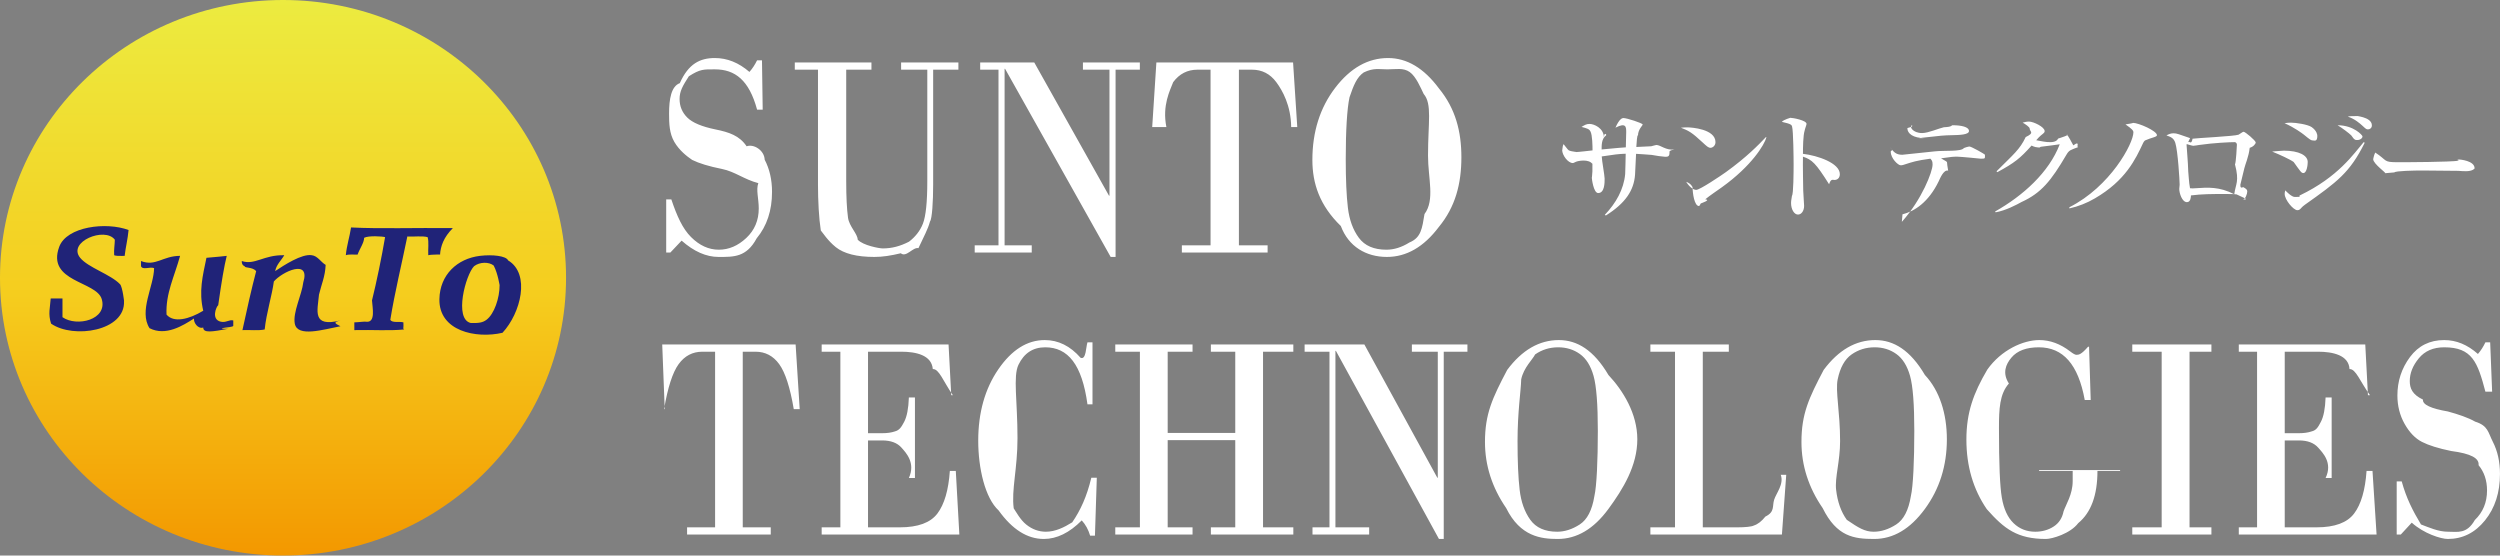
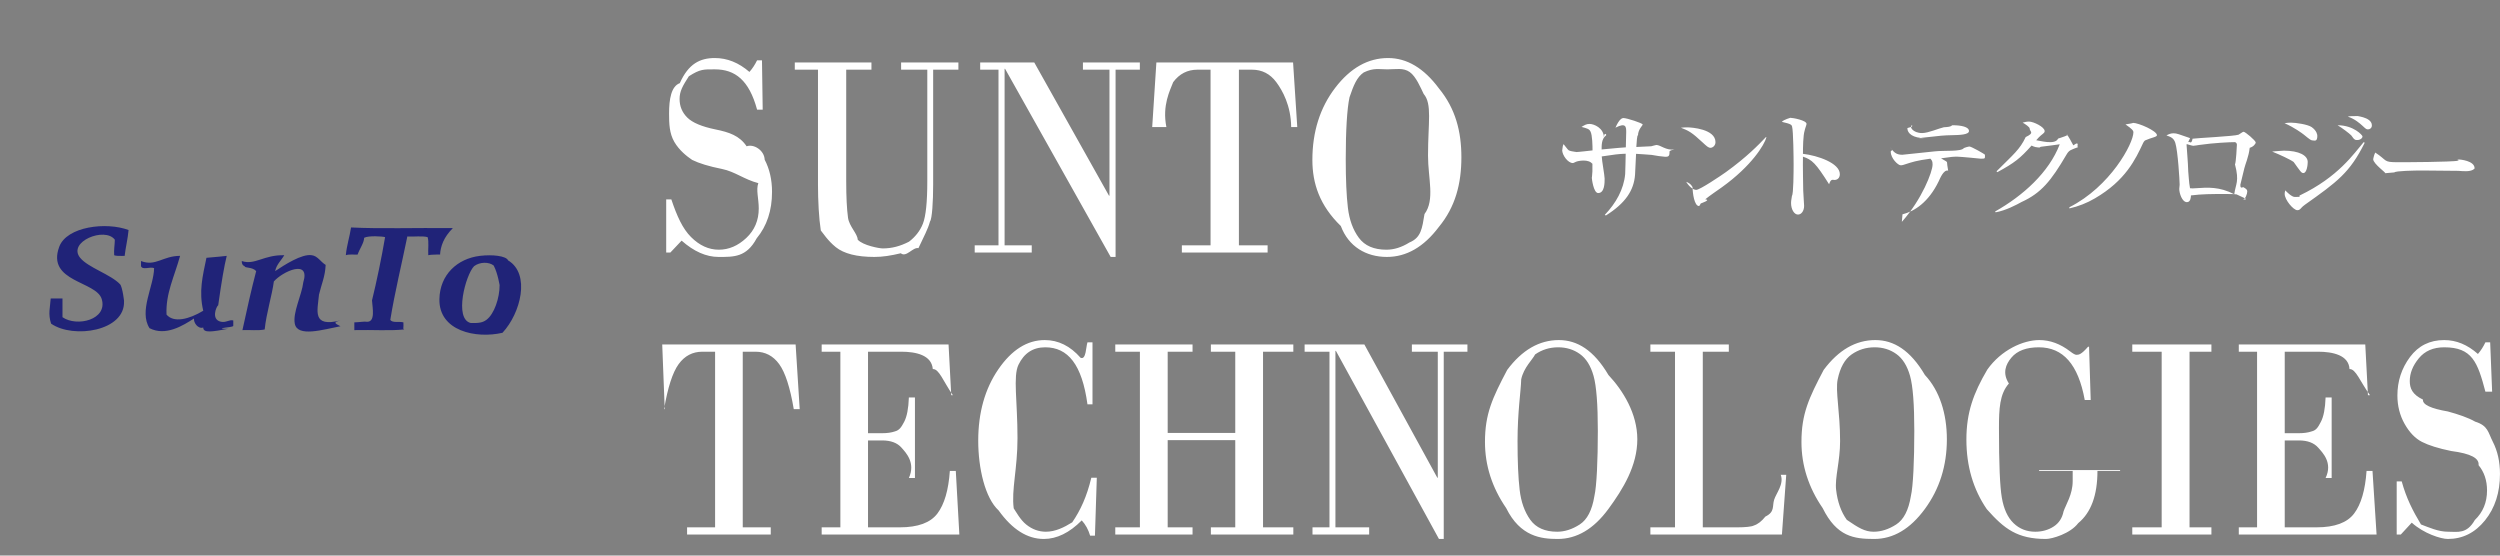
<svg xmlns="http://www.w3.org/2000/svg" width="270px" height="60px">
  <rect width="100%" height="100%" fill="#808080" stroke="none" />
  <defs>
    <linearGradient id="PSgrad_0" x1="0%" x2="0%" y1="100%" y2="0%">
      <stop offset="0%" stop-color="rgb(243,152,0)" stop-opacity="1" />
      <stop offset="47%" stop-color="rgb(245,205,30)" stop-opacity="1" />
      <stop offset="100%" stop-color="rgb(236,235,64)" stop-opacity="1" />
    </linearGradient>
  </defs>
-   <path fill-rule="evenodd" fill="url(#PSgrad_0)" d="M61.133,29.999 C61.133,46.567 47.448,59.998 30.566,59.998 C13.685,59.998 0.0,46.567 0.0,29.999 C0.0,13.430 13.685,0.0 30.566,0.0 C47.448,0.0 61.133,13.430 61.133,29.999 Z" />
  <path fill-rule="evenodd" fill="rgb(32, 35, 120)" d="M54.27,35.94 C51.408,36.603 47.388,35.760 47.455,32.305 C47.506,29.670 49.384,27.930 51.836,27.633 C53.190,27.469 54.67,27.637 54.875,28.121 C57.312,29.581 56.242,33.818 54.27,35.94 ZM53.320,28.679 C52.816,28.273 51.824,28.269 51.200,28.749 C50.30,29.649 48.996,34.47 50.847,34.885 C51.711,34.905 52.125,34.848 52.543,34.536 C53.366,33.924 53.964,32.202 53.957,30.771 C53.953,30.86 53.792,29.59 53.320,28.679 ZM46.253,27.564 C46.211,26.931 46.341,26.129 46.183,25.611 C45.588,25.454 44.703,25.584 43.992,25.541 C43.373,28.576 42.641,31.539 42.154,34.536 C42.347,34.904 43.126,34.693 43.568,34.815 C43.613,35.50 43.477,35.463 43.639,35.582 C41.990,35.744 40.34,35.605 38.268,35.652 C38.268,35.373 38.268,35.94 38.268,34.815 C38.708,34.808 39.46,34.699 39.540,34.745 C40.6,34.88 40.22,33.220 40.176,32.444 C40.651,30.53 41.226,27.765 41.589,25.611 C41.3,25.522 39.803,25.429 39.328,25.681 C39.32,26.226 38.838,26.871 38.621,27.494 C38.194,27.514 37.669,27.438 37.349,27.564 C37.449,26.477 37.759,25.597 37.914,24.565 C41.166,24.727 44.722,24.589 48.91,24.635 C47.913,25.629 47.587,26.583 47.525,27.494 C47.80,27.496 46.602,27.466 46.253,27.564 ZM36.77,35.234 C34.912,35.588 32.119,36.455 31.837,34.954 C31.606,33.734 32.596,31.856 32.755,30.492 C33.55,27.926 30.501,29.324 29.575,30.4 C29.392,31.846 28.755,33.857 28.586,35.582 C27.914,35.732 26.969,35.614 26.183,35.652 C26.678,33.349 27.158,31.228 27.667,29.28 C27.255,28.807 26.444,28.979 26.42,28.749 C26.151,28.647 26.104,28.392 26.112,28.191 C27.517,28.67 28.481,27.507 30.70,27.564 C30.4,28.103 29.854,28.559 29.717,29.28 C30.656,28.652 32.61,27.379 33.674,27.564 C34.302,27.635 34.646,28.3 35.17,28.609 C35.121,29.848 34.717,30.703 34.451,31.817 C34.29,33.594 33.674,35.375 36.77,34.606 C35.980,34.813 36.118,34.909 36.77,35.234 ZM23.992,35.443 C23.880,35.469 23.993,35.532 24.63,35.512 C22.927,35.827 21.948,35.999 21.95,35.373 C21.38,35.56 20.888,34.833 20.953,34.397 C19.787,35.143 17.900,36.348 16.148,35.443 C14.973,33.603 16.621,30.907 16.642,28.958 C16.219,28.773 15.406,29.2 15.229,28.749 C15.229,28.563 15.229,28.377 15.229,28.191 C16.814,28.81 17.560,27.637 19.45,27.633 C18.842,29.852 17.879,31.686 17.985,33.978 C18.763,34.888 20.394,34.5 21.95,33.560 C21.457,31.464 21.885,29.823 22.296,27.842 C23.71,27.737 23.832,27.690 24.487,27.633 C24.213,28.741 23.932,30.368 23.568,32.96 C23.354,33.113 22.774,34.509 23.851,34.745 C24.422,34.871 24.745,34.494 25.194,34.606 C25.194,34.792 25.194,34.978 25.194,35.164 C25.22,35.338 24.462,35.331 23.992,35.443 ZM12.331,27.564 C12.286,26.937 12.394,26.462 12.402,25.890 C11.336,24.454 7.252,26.118 8.657,27.842 C9.523,28.905 11.945,29.624 12.968,30.701 C13.238,30.987 13.444,32.8 13.391,32.514 C13.56,35.754 7.918,36.626 5.52,34.954 C5.171,33.913 5.415,33.193 5.476,32.235 C5.900,32.235 6.324,32.235 6.748,32.235 C6.748,32.909 6.748,33.583 6.748,34.257 C8.296,35.338 11.642,34.532 10.989,32.305 C10.413,30.344 4.996,30.471 6.395,26.657 C7.204,24.453 11.491,23.938 13.886,24.844 C13.797,25.826 13.574,26.674 13.462,27.633 C13.96,27.599 12.585,27.708 12.331,27.564 Z" />
  <path fill-rule="evenodd" fill="rgb(255, 255, 255)" d="M264.36,44.436 C265.473,44.737 266.568,45.105 267.320,45.539 C268.72,45.973 268.706,46.695 269.223,47.705 C269.740,48.715 269.998,49.875 269.998,51.180 C269.998,53.191 269.459,54.865 268.379,56.202 C267.299,57.539 265.961,58.208 264.364,58.208 C263.62,58.208 261.763,57.621 260.470,56.447 L259.284,57.733 L258.843,57.733 L258.843,51.992 L259.385,51.992 C259.881,53.798 260.574,55.156 261.465,56.64 C262.356,56.973 263.330,57.426 264.389,57.426 C265.439,57.426 266.404,57.7 267.282,56.163 C268.160,55.322 268.600,54.258 268.600,52.972 C268.600,51.890 268.295,50.979 267.686,50.239 C267.77,49.498 266.89,48.989 264.724,48.708 C263.358,48.428 262.309,48.101 261.578,47.728 C260.847,47.355 260.221,46.708 259.700,45.784 C259.179,44.860 258.919,43.836 258.919,42.714 C258.919,41.163 259.373,39.777 260.280,38.558 C261.188,37.338 262.419,36.727 263.973,36.727 C265.276,36.727 266.490,37.227 267.616,38.229 C267.927,37.871 268.196,37.452 268.423,36.972 L268.939,36.972 L269.15,42.300 L268.423,42.300 C267.582,39.106 266.99,37.509 263.973,37.509 C262.796,37.509 261.883,37.905 261.232,38.696 C260.581,39.487 260.255,40.305 260.255,41.152 C260.255,41.938 260.526,42.606 261.68,43.157 C261.610,43.709 262.599,44.135 264.36,44.436 ZM266.330,18.490 C266.109,18.490 265.763,18.478 265.487,18.451 C265.224,18.439 261.849,18.414 261.614,18.414 C260.812,18.414 258.696,18.451 258.60,18.618 C257.811,18.682 257.700,18.707 257.590,18.707 C257.78,18.707 256.304,17.699 256.304,17.188 C256.304,17.23 256.359,16.805 256.525,16.474 C257.9,17.367 257.341,17.520 258.986,17.520 C259.789,17.520 264.587,17.508 265.58,17.354 C265.265,17.291 265.432,17.226 265.611,17.226 C265.639,17.226 267.257,17.341 267.257,18.18 C267.257,18.235 266.994,18.490 266.330,18.490 ZM241.79,57.733 L241.79,56.952 L243.764,56.952 L243.764,37.984 L241.79,37.984 L241.79,37.202 L255.449,37.202 L255.739,42.683 L255.96,42.683 C254.877,41.19 254.428,39.821 253.747,39.86 C253.67,38.351 251.932,37.984 250.344,37.984 L246.751,37.984 L246.751,46.786 L248.276,46.786 C248.814,46.786 249.270,46.723 249.644,46.595 C250.18,46.468 250.354,46.123 250.652,45.562 C250.951,45.0 251.121,44.123 251.163,42.928 L251.819,42.928 L251.819,51.624 L251.163,51.624 C251.96,49.971 250.833,48.882 250.375,48.356 C249.917,47.830 249.218,47.567 248.276,47.567 L246.751,47.567 L246.751,56.952 L250.192,56.952 C252.142,56.952 253.493,56.455 254.245,55.460 C254.997,54.464 255.444,52.932 255.588,50.859 L256.230,50.859 L256.67,57.733 L241.79,57.733 ZM255.748,13.973 C255.568,13.973 255.527,13.935 255.153,13.590 C254.863,13.322 254.310,12.836 253.563,12.595 C253.729,12.556 253.853,12.530 254.75,12.530 C254.144,12.530 256.163,12.569 256.163,13.539 C256.163,13.833 255.942,13.973 255.748,13.973 ZM255.15,14.725 C255.15,14.980 254.807,15.121 254.656,15.121 C254.420,15.121 254.310,15.19 253.936,14.623 C253.743,14.419 252.900,13.782 252.457,13.526 C254.213,13.526 255.15,14.62 255.15,14.725 ZM249.815,15.172 C249.594,15.172 249.511,15.109 248.806,14.534 C248.626,14.394 247.768,13.755 246.731,13.309 C246.980,13.271 247.118,13.245 247.409,13.245 C247.948,13.245 249.248,13.436 249.663,13.730 C250.216,14.126 250.271,14.547 250.271,14.674 C250.271,15.32 249.967,15.172 249.815,15.172 ZM247.837,21.272 C248.73,21.272 248.197,21.208 248.377,21.106 C252.56,19.1 254.213,16.589 255.278,15.351 L255.389,15.415 C253.785,18.656 252.415,19.639 248.943,22.102 C248.764,22.229 248.626,22.357 248.585,22.408 C248.404,22.612 248.321,22.701 248.114,22.701 C247.685,22.701 246.745,21.578 246.745,20.940 C246.745,20.826 246.759,20.736 246.814,20.557 C246.938,20.711 247.505,21.272 247.837,21.272 ZM249.234,17.495 C249.234,17.826 249.13,18.69 248.764,18.69 C248.529,18.69 248.446,18.5 247.713,17.495 C247.36,17.23 246.192,16.691 245.389,16.371 C245.708,16.321 246.81,16.270 246.634,16.270 C248.308,16.270 249.234,16.793 249.234,17.495 ZM242.386,18.184 C242.345,18.349 241.958,19.919 241.958,19.945 C241.958,20.21 241.985,20.34 242.275,20.213 C242.566,20.379 242.705,20.468 242.705,20.673 C242.705,20.928 242.497,21.55 242.220,21.55 C242.96,21.55 242.41,21.42 241.543,20.991 C241.239,20.953 240.990,20.953 240.132,20.953 C238.956,20.953 237.781,20.953 236.619,21.106 C236.619,21.234 236.606,21.833 236.190,21.833 C235.665,21.833 235.360,20.864 235.360,20.404 C235.360,20.328 235.402,19.958 235.402,19.945 C235.402,19.52 235.209,16.295 234.932,15.427 C234.766,14.929 234.489,14.803 233.977,14.623 C234.143,14.534 234.406,14.394 234.725,14.394 C235.126,14.394 235.319,14.509 236.53,14.917 C236.204,15.6 236.301,15.32 236.412,15.32 C236.509,15.32 236.675,15.6 236.799,14.980 C237.131,14.917 241.349,14.713 241.764,14.547 C241.861,14.509 242.207,14.228 242.304,14.228 C242.483,14.228 243.617,15.185 243.617,15.389 C243.617,15.529 243.36,15.861 242.968,15.963 C242.870,16.91 242.470,17.788 242.386,18.184 ZM241.349,15.351 C240.824,15.351 239.109,15.427 237.504,15.657 C237.421,15.670 236.979,15.746 236.868,15.746 C236.758,15.746 236.190,15.568 236.190,15.568 C236.149,15.568 236.149,15.619 236.149,15.644 C236.149,15.823 236.315,17.622 236.329,18.5 C236.356,18.631 236.398,19.754 236.522,20.328 C236.758,20.353 236.840,20.353 237.145,20.328 C238.431,20.238 239.717,20.149 241.3,20.98 C241.45,19.843 241.87,19.625 241.377,17.750 C241.487,17.61 241.585,15.721 241.585,15.619 C241.585,15.479 241.474,15.351 241.349,15.351 ZM231.458,15.440 C230.643,17.188 229.564,19.499 226.245,21.425 C225.401,21.923 224.461,22.293 223.492,22.510 L223.492,22.382 C227.918,20.149 230.407,15.491 230.407,14.292 C230.407,14.11 230.283,13.935 229.551,13.436 C230.62,13.271 230.297,13.271 230.366,13.271 C230.975,13.271 232.95,14.139 232.95,14.598 C232.95,14.803 232.40,14.840 231.653,15.172 C231.569,15.236 231.500,15.364 231.458,15.440 ZM223.186,16.691 C221.513,19.536 220.47,20.838 218.318,21.821 C217.793,22.114 216.617,22.739 215.525,22.931 L215.470,22.842 C218.498,21.132 221.29,18.618 222.453,15.581 C222.135,15.619 221.29,15.759 220.434,15.848 C220.365,15.861 220.144,15.938 220.47,15.938 C219.909,15.938 219.674,15.861 219.411,15.721 C218.166,17.112 217.572,17.584 215.718,18.592 L215.621,18.502 C217.502,16.627 218.14,16.14 218.775,14.803 C219.79,14.317 219.203,14.24 219.203,13.871 C219.203,13.730 218.734,13.398 218.443,13.245 C218.664,13.182 218.899,13.130 219.134,13.130 C219.619,13.130 220.822,13.717 220.822,14.152 C220.822,14.292 220.794,14.330 220.420,14.623 C220.241,14.776 220.185,14.840 219.909,15.147 C220.254,15.172 221.956,15.70 222.274,14.968 C222.426,14.917 223.7,14.534 223.145,14.534 C223.256,14.534 223.325,14.585 223.919,15.70 C224.321,15.402 224.390,15.479 224.390,15.606 C224.390,15.785 224.307,15.810 224.44,15.887 C223.643,16.2 223.477,16.193 223.186,16.691 ZM220.248,36.727 C221.408,36.727 222.518,37.137 223.576,37.952 C223.895,38.197 224.118,38.320 224.245,38.320 C224.513,38.320 224.782,38.29 225.51,37.447 L225.618,37.447 L225.795,43.20 L225.152,43.20 C224.454,39.346 222.803,37.509 220.198,37.509 C218.845,37.509 217.858,37.879 217.236,38.619 C216.614,39.359 216.234,40.293 216.96,41.420 C215.957,42.548 215.888,44.158 215.888,46.251 C215.888,50.17 215.990,52.512 216.196,53.737 C216.402,54.962 216.824,55.883 217.463,56.501 C218.102,57.118 218.882,57.426 219.807,57.426 C220.547,57.426 221.204,57.243 221.780,56.875 C222.356,56.508 222.717,55.960 222.864,55.231 C223.11,54.501 223.85,53.411 223.85,51.962 L223.85,50.859 L220.223,50.859 L220.223,50.77 L228.971,50.77 L228.971,50.859 L226.525,50.859 C226.525,53.482 225.833,55.363 224.446,56.501 C223.59,57.639 221.610,58.208 220.97,58.208 C217.887,58.208 216.47,57.136 214.576,54.993 C213.106,52.849 212.371,50.344 212.371,47.476 C212.371,44.566 213.122,42.48 214.627,39.921 C216.131,37.791 218.5,36.727 220.248,36.727 ZM213.904,17.137 C213.891,17.137 211.775,16.920 211.373,16.920 C210.973,16.920 210.751,16.933 209.631,17.10 C210.226,17.431 210.281,17.469 210.281,17.559 C210.281,17.648 210.32,17.980 210.4,18.43 C209.894,18.286 209.492,19.358 209.382,19.574 C208.275,21.859 206.755,22.829 205.468,23.147 L205.399,23.96 C207.585,21.514 208.718,18.529 208.718,17.775 C208.718,17.406 208.649,17.328 208.483,17.137 C206.948,17.341 206.505,17.508 205.786,17.737 C205.607,17.801 205.441,17.852 205.275,17.852 C204.985,17.852 204.2,17.100 204.2,16.385 C204.2,16.167 204.58,16.40 204.113,15.887 C204.500,16.385 204.735,16.716 205.454,16.716 C205.482,16.716 205.524,16.704 205.551,16.704 C206.21,16.640 208.483,16.397 208.968,16.346 C209.977,16.232 211.830,16.40 212.10,15.989 C212.121,15.963 212.590,15.823 212.701,15.823 C212.895,15.823 214.375,16.65 214.375,16.716 C214.375,17.137 214.43,17.137 213.904,17.137 ZM210.862,14.598 C209.853,14.623 209.839,14.623 207.211,14.917 L207.87,14.917 C206.630,14.917 205.994,14.432 205.994,13.845 C205.994,13.794 206.7,13.717 206.49,13.526 C206.173,13.666 206.575,14.37 207.585,14.37 C208.248,14.37 209.368,13.871 209.935,13.743 C210.88,13.705 210.738,13.526 210.875,13.526 C211.83,13.526 212.65,13.705 212.65,14.152 C212.65,14.560 211.568,14.585 210.862,14.598 ZM210.262,47.444 C210.262,50.303 209.470,52.811 207.886,54.970 C206.302,57.129 204.477,58.208 202.409,58.208 C200.224,58.208 198.370,57.96 196.845,54.870 C195.319,52.646 194.557,50.266 194.557,47.736 C194.557,44.694 195.357,42.99 196.957,39.950 C198.558,37.801 200.418,36.727 202.536,36.727 C204.527,36.727 206.312,37.820 207.892,40.5 C209.473,42.188 210.262,44.669 210.262,47.444 ZM206.286,40.601 C205.979,39.509 205.487,38.720 204.810,38.236 C204.134,37.751 203.350,37.509 202.460,37.509 C201.535,37.509 200.706,37.767 199.970,38.281 C199.235,38.797 198.735,39.693 198.470,40.969 C198.206,42.244 198.73,44.470 198.73,47.644 C198.73,49.838 198.149,51.589 198.300,52.895 C198.451,54.202 198.836,55.283 199.454,56.141 C200.71,56.998 201.39,57.426 202.359,57.426 C203.165,57.426 203.974,57.167 204.785,56.646 C205.596,56.126 206.126,55.103 206.374,53.577 C206.622,52.52 206.745,49.706 206.745,46.541 C206.745,43.673 206.592,41.693 206.286,40.601 ZM198.136,19.434 C197.914,19.434 197.735,19.294 197.541,19.90 C196.102,17.622 195.715,17.252 194.719,16.920 C194.692,17.712 194.748,20.506 194.748,20.583 C194.748,20.838 194.844,22.0 194.844,22.229 C194.844,22.778 194.553,23.173 194.180,23.173 C193.779,23.173 193.434,22.625 193.434,21.923 C193.434,21.782 193.434,21.731 193.531,21.144 C193.697,20.98 193.710,18.516 193.710,17.750 C193.710,17.100 193.682,14.139 193.544,13.666 C193.502,13.500 193.461,13.385 192.438,13.16 C192.659,12.901 193.4,12.722 193.351,12.722 C193.613,12.722 195.107,12.990 195.107,13.385 C195.107,13.488 194.927,13.922 194.900,14.11 C194.734,14.636 194.719,15.925 194.719,16.614 C196.297,16.793 198.702,17.610 198.702,18.809 C198.702,19.268 198.385,19.434 198.136,19.434 ZM192.447,57.733 L178.241,57.733 L178.241,56.952 L180.901,56.952 L180.901,37.984 L178.241,37.984 L178.241,37.202 L186.712,37.202 L186.712,37.984 L183.901,37.984 L183.901,56.952 L187.695,56.952 C188.426,56.952 189.2,56.886 189.422,56.753 C189.842,56.621 190.255,56.300 190.663,55.789 C191.71,55.279 191.386,54.671 191.609,53.967 C191.831,53.262 192.69,52.282 192.321,51.28 L192.913,51.28 L192.447,57.733 ZM184.165,21.527 C184.82,21.591 183.765,21.935 183.681,21.974 C183.612,22.12 183.543,22.25 183.488,22.25 C182.990,22.25 182.8,20.864 182.8,20.238 C182.8,20.21 182.63,19.805 182.105,19.639 C182.548,20.328 182.962,20.506 183.197,20.506 C183.585,20.506 185.894,18.949 186.392,18.592 C188.646,16.971 189.974,15.593 190.721,14.803 L190.776,14.827 C190.555,15.644 189.172,17.916 185.978,20.213 C185.465,20.583 184.636,21.132 184.165,21.527 ZM184.732,15.963 C184.497,15.963 184.318,15.785 183.847,15.351 C182.714,14.292 182.36,14.11 181.538,13.794 C181.787,13.768 181.953,13.755 182.216,13.755 C182.685,13.755 185.272,13.935 185.272,15.351 C185.272,15.746 184.954,15.963 184.732,15.963 ZM179.834,16.933 C179.683,16.933 178.631,16.793 178.37,16.729 C177.650,16.678 177.234,16.640 176.695,16.614 C176.668,16.971 176.612,18.541 176.585,18.873 C176.460,20.557 175.561,21.935 173.431,23.276 L173.321,23.199 C174.510,21.961 175.368,20.455 175.519,18.796 C175.548,18.451 175.561,16.920 175.575,16.601 C174.773,16.627 174.358,16.691 172.989,16.895 C172.989,17.277 173.30,18.949 173.30,19.294 C173.30,19.741 173.30,20.85 172.602,20.85 C172.104,20.85 171.910,19.319 171.910,19.115 C171.910,19.64 171.965,18.579 171.979,18.516 L171.979,18.18 C171.979,17.469 171.979,17.418 171.993,17.73 C171.620,17.137 170.416,17.367 170.182,17.482 C169.946,17.597 169.919,17.610 169.863,17.610 C169.338,17.610 168.715,16.755 168.715,16.206 C168.715,16.65 168.715,15.759 168.868,15.568 C168.965,15.670 169.310,16.167 169.421,16.232 C169.725,16.397 170.57,16.423 170.182,16.423 C170.472,16.423 171.731,16.270 171.993,16.244 C171.993,15.773 171.979,14.598 171.772,14.202 C171.633,13.922 171.412,13.871 170.804,13.705 C171.191,13.475 171.343,13.385 171.689,13.385 C172.118,13.385 173.224,13.806 173.224,14.88 C173.224,14.177 173.58,14.547 173.44,14.636 C172.961,14.994 172.975,15.708 172.975,16.142 C174.814,15.963 175.21,15.938 175.589,15.913 C175.603,15.606 175.630,14.509 175.630,14.279 C175.630,13.730 175.630,13.194 174.468,13.79 C174.884,12.824 175.21,12.747 175.326,12.747 C175.685,12.747 177.41,13.3 177.41,13.449 C177.41,13.551 176.917,13.973 176.902,14.62 C176.806,14.534 176.751,15.402 176.723,15.874 C176.847,15.861 178.244,15.810 178.327,15.797 C178.424,15.785 178.797,15.657 178.880,15.657 C179.351,15.657 179.918,16.27 180.84,16.142 C180.263,16.270 180.305,16.308 180.305,16.499 C180.305,16.908 180.125,16.933 179.834,16.933 ZM173.713,40.5 C175.293,42.188 176.83,44.669 176.83,47.444 C176.83,50.303 175.290,52.811 173.707,54.970 C172.123,57.129 170.297,58.208 168.230,58.208 C166.45,58.208 164.190,57.96 162.665,54.870 C161.139,52.646 160.377,50.266 160.377,47.736 C160.377,44.694 161.177,42.99 162.778,39.950 C164.379,37.801 166.238,36.727 168.356,36.727 C170.347,36.727 172.133,37.820 173.713,40.5 ZM168.281,37.509 C167.356,37.509 166.526,37.767 165.791,38.281 C165.55,38.797 164.556,39.693 164.290,40.969 C164.26,42.244 163.894,44.470 163.894,47.644 C163.894,49.838 163.969,51.589 164.121,52.895 C164.272,54.202 164.656,55.283 165.274,56.141 C165.891,56.998 166.859,57.426 168.179,57.426 C168.986,57.426 169.795,57.167 170.606,56.646 C171.417,56.126 171.946,55.103 172.194,53.577 C172.442,52.52 172.566,49.706 172.566,46.541 C172.566,43.673 172.413,41.693 172.106,40.601 C171.799,39.509 171.307,38.720 170.631,38.236 C169.954,37.751 169.171,37.509 168.281,37.509 ZM155.924,58.208 L155.407,58.208 L144.276,37.891 L144.227,37.891 L144.227,56.952 L147.87,56.952 L147.87,57.733 L141.75,57.733 L141.75,56.952 L143.584,56.952 L143.584,37.984 L140.898,37.984 L140.898,37.202 L147.352,37.202 L155.230,51.594 L155.281,51.594 L155.281,37.984 L152.482,37.984 L152.482,37.202 L158.482,37.202 L158.482,37.984 L155.924,37.984 L155.924,58.208 ZM149.783,27.749 C147.544,27.749 145.643,26.637 144.81,24.411 C142.517,22.186 141.737,19.808 141.737,17.276 C141.737,14.235 142.557,11.640 144.197,9.491 C145.837,7.342 147.743,6.268 149.912,6.268 C151.953,6.268 153.782,7.361 155.402,9.545 C157.20,11.729 157.830,14.210 157.830,16.985 C157.830,19.844 157.18,22.352 155.395,24.511 C153.772,26.670 151.902,27.749 149.783,27.749 ZM153.755,10.142 C153.440,9.50 152.937,8.261 152.244,7.777 C151.550,7.292 150.747,7.49 149.835,7.49 C148.887,7.49 148.37,7.308 147.284,7.822 C146.531,8.338 146.18,9.234 145.747,10.509 C145.476,11.785 145.340,14.11 145.340,17.185 C145.340,19.379 145.417,21.130 145.572,22.436 C145.728,23.743 146.122,24.824 146.755,25.681 C147.387,26.539 148.379,26.968 149.732,26.968 C150.558,26.968 151.387,26.707 152.218,26.187 C153.49,25.666 153.591,24.644 153.846,23.118 C154.99,21.592 154.226,19.247 154.226,16.82 C154.226,13.215 154.69,11.234 153.755,10.142 ZM137.838,8.872 C137.171,7.973 136.295,7.525 135.210,7.525 L133.802,7.525 L133.802,26.493 L136.902,26.493 L136.902,27.273 L127.641,27.273 L127.641,26.493 L130.740,26.493 L130.740,7.525 L129.333,7.525 C128.248,7.525 127.371,7.973 126.704,8.872 C126.36,9.769 125.501,11.388 125.97,13.724 L124.438,13.724 L124.889,6.743 L139.652,6.743 L140.105,13.724 L139.446,13.724 C139.42,11.388 138.505,9.769 137.838,8.872 ZM120.482,27.749 L119.952,27.749 L108.548,7.432 L108.496,7.432 L108.496,26.493 L111.428,26.493 L111.428,27.273 L105.267,27.273 L105.267,26.493 L107.837,26.493 L107.837,7.525 L105.86,7.525 L105.86,6.743 L111.699,6.743 L119.772,21.134 L119.823,21.134 L119.823,7.525 L116.956,7.525 L116.956,6.743 L123.104,6.743 L123.104,7.525 L120.482,7.525 L120.482,27.749 ZM100.781,19.940 C100.781,21.738 100.667,23.64 100.439,23.921 C100.210,24.778 99.795,25.497 99.192,26.80 C98.589,26.661 97.868,27.85 97.29,27.351 C96.189,27.615 95.322,27.749 94.427,27.749 C92.532,27.749 91.145,27.396 90.267,26.693 C89.389,25.988 88.849,25.120 88.647,24.89 C88.444,23.59 88.342,21.676 88.342,19.940 L88.342,7.525 L85.837,7.525 L85.837,6.743 L94.116,6.743 L94.116,7.525 L91.391,7.525 L91.391,19.589 C91.391,21.253 91.456,22.558 91.585,23.508 C91.714,24.456 92.62,25.248 92.631,25.881 C93.200,26.514 94.99,26.830 95.330,26.830 C96.329,26.830 97.224,26.588 98.17,26.103 C98.809,25.618 99.362,24.967 99.677,24.150 C99.991,23.335 100.148,21.813 100.148,19.589 L100.148,7.525 L97.319,7.525 L97.319,6.743 L103.507,6.743 L103.507,7.525 L100.781,7.525 L100.781,19.940 ZM77.605,27.749 C76.270,27.749 74.940,27.161 73.614,25.988 L72.400,27.273 L71.949,27.273 L71.949,21.533 L72.504,21.533 C73.11,23.339 73.722,24.697 74.635,25.605 C75.547,26.514 76.546,26.968 77.632,26.968 C78.708,26.968 79.696,26.547 80.596,25.704 C81.495,24.862 81.945,23.798 81.945,22.513 C81.945,21.431 81.633,20.519 81.9,19.779 C80.385,19.39 79.373,18.530 77.973,18.248 C76.574,17.968 75.500,17.641 74.751,17.269 C74.2,16.896 73.361,16.249 72.826,15.325 C72.293,14.401 72.26,13.377 72.26,12.255 C72.26,10.704 72.491,9.318 73.420,8.98 C74.350,6.879 75.612,6.268 77.205,6.268 C78.540,6.268 79.784,6.769 80.938,7.769 C81.256,7.413 81.532,6.993 81.765,6.513 L82.294,6.513 L82.371,11.841 L81.765,11.841 C80.903,8.647 79.383,7.49 77.205,7.49 C75.999,7.49 75.63,7.445 74.396,8.237 C73.728,9.28 73.395,9.846 73.395,10.693 C73.395,11.479 73.673,12.147 74.228,12.698 C74.784,13.249 75.797,13.676 77.270,13.978 C78.742,14.278 79.864,14.646 80.635,15.80 C81.405,15.514 82.55,16.235 82.585,17.246 C83.114,18.256 83.379,19.415 83.379,20.721 C83.379,22.732 82.826,24.406 81.719,25.742 C80.612,27.80 79.241,27.749 77.605,27.749 ZM86.368,44.184 L85.726,44.184 C85.331,41.847 84.807,40.228 84.156,39.331 C83.505,38.432 82.650,37.984 81.591,37.984 L80.217,37.984 L80.217,56.952 L83.242,56.952 L83.242,57.733 L74.205,57.733 L74.205,56.952 L77.230,56.952 L77.230,37.984 L75.856,37.984 C74.797,37.984 73.942,38.432 73.290,39.331 C72.640,40.228 72.117,41.847 71.722,44.184 L71.79,44.184 L71.520,37.202 L85.927,37.202 L86.368,44.184 ZM102.734,42.683 L102.91,42.683 C101.872,41.19 101.423,39.821 100.742,39.86 C100.62,38.351 98.927,37.984 97.339,37.984 L93.746,37.984 L93.746,46.786 L95.272,46.786 C95.809,46.786 96.266,46.723 96.639,46.595 C97.14,46.468 97.350,46.123 97.648,45.562 C97.946,45.0 98.116,44.123 98.158,42.928 L98.814,42.928 L98.814,51.624 L98.158,51.624 C98.91,49.971 97.828,48.882 97.370,48.356 C96.912,47.830 96.213,47.567 95.272,47.567 L93.746,47.567 L93.746,56.952 L97.188,56.952 C99.137,56.952 100.488,56.455 101.240,55.460 C101.992,54.464 102.440,52.932 102.583,50.859 L103.226,50.859 L103.61,57.733 L88.74,57.733 L88.74,56.952 L90.760,56.952 L90.760,37.984 L88.74,37.984 L88.74,37.202 L102.444,37.202 L102.734,42.683 ZM112.833,36.727 C114.296,36.727 115.585,37.366 116.703,38.641 C117.31,38.9 117.278,37.452 117.446,36.972 L117.989,36.972 L117.989,43.67 L117.446,43.67 C116.859,39.361 115.337,37.509 112.884,37.509 C111.564,37.509 110.602,38.136 109.997,39.392 C109.393,40.647 109.89,43.290 109.89,47.322 C109.89,50.639 109.220,52.895 109.481,54.90 C109.741,55.283 110.193,56.139 110.836,56.653 C111.478,57.169 112.187,57.426 112.959,57.426 C113.968,57.426 114.915,56.965 115.802,56.41 C116.688,55.118 117.375,53.635 117.863,51.594 L118.455,51.594 L118.254,57.855 L117.736,57.855 C117.543,57.203 117.241,56.651 116.829,56.202 C115.502,57.539 114.136,58.208 112.733,58.208 C110.950,58.208 109.325,57.182 107.854,55.131 C106.383,53.78 105.649,50.567 105.649,47.598 C105.649,44.566 106.371,41.997 107.817,39.889 C109.262,37.783 110.935,36.727 112.833,36.727 ZM128.795,37.984 L126.110,37.984 L126.110,46.756 L133.408,46.756 L133.408,37.984 L130.774,37.984 L130.774,37.202 L139.68,37.202 L139.68,37.984 L136.408,37.984 L136.408,56.952 L139.68,56.952 L139.68,57.733 L130.774,57.733 L130.774,56.952 L133.408,56.952 L133.408,47.537 L126.110,47.537 L126.110,56.952 L128.795,56.952 L128.795,57.733 L120.450,57.733 L120.450,56.952 L123.110,56.952 L123.110,37.984 L120.450,37.984 L120.450,37.202 L128.795,37.202 L128.795,37.984 ZM238.833,37.984 L236.47,37.984 L236.47,56.952 L238.833,56.952 L238.833,57.733 L230.286,57.733 L230.286,56.952 L233.46,56.952 L233.46,37.984 L230.286,37.984 L230.286,37.202 L238.833,37.202 L238.833,37.984 Z" />
</svg>